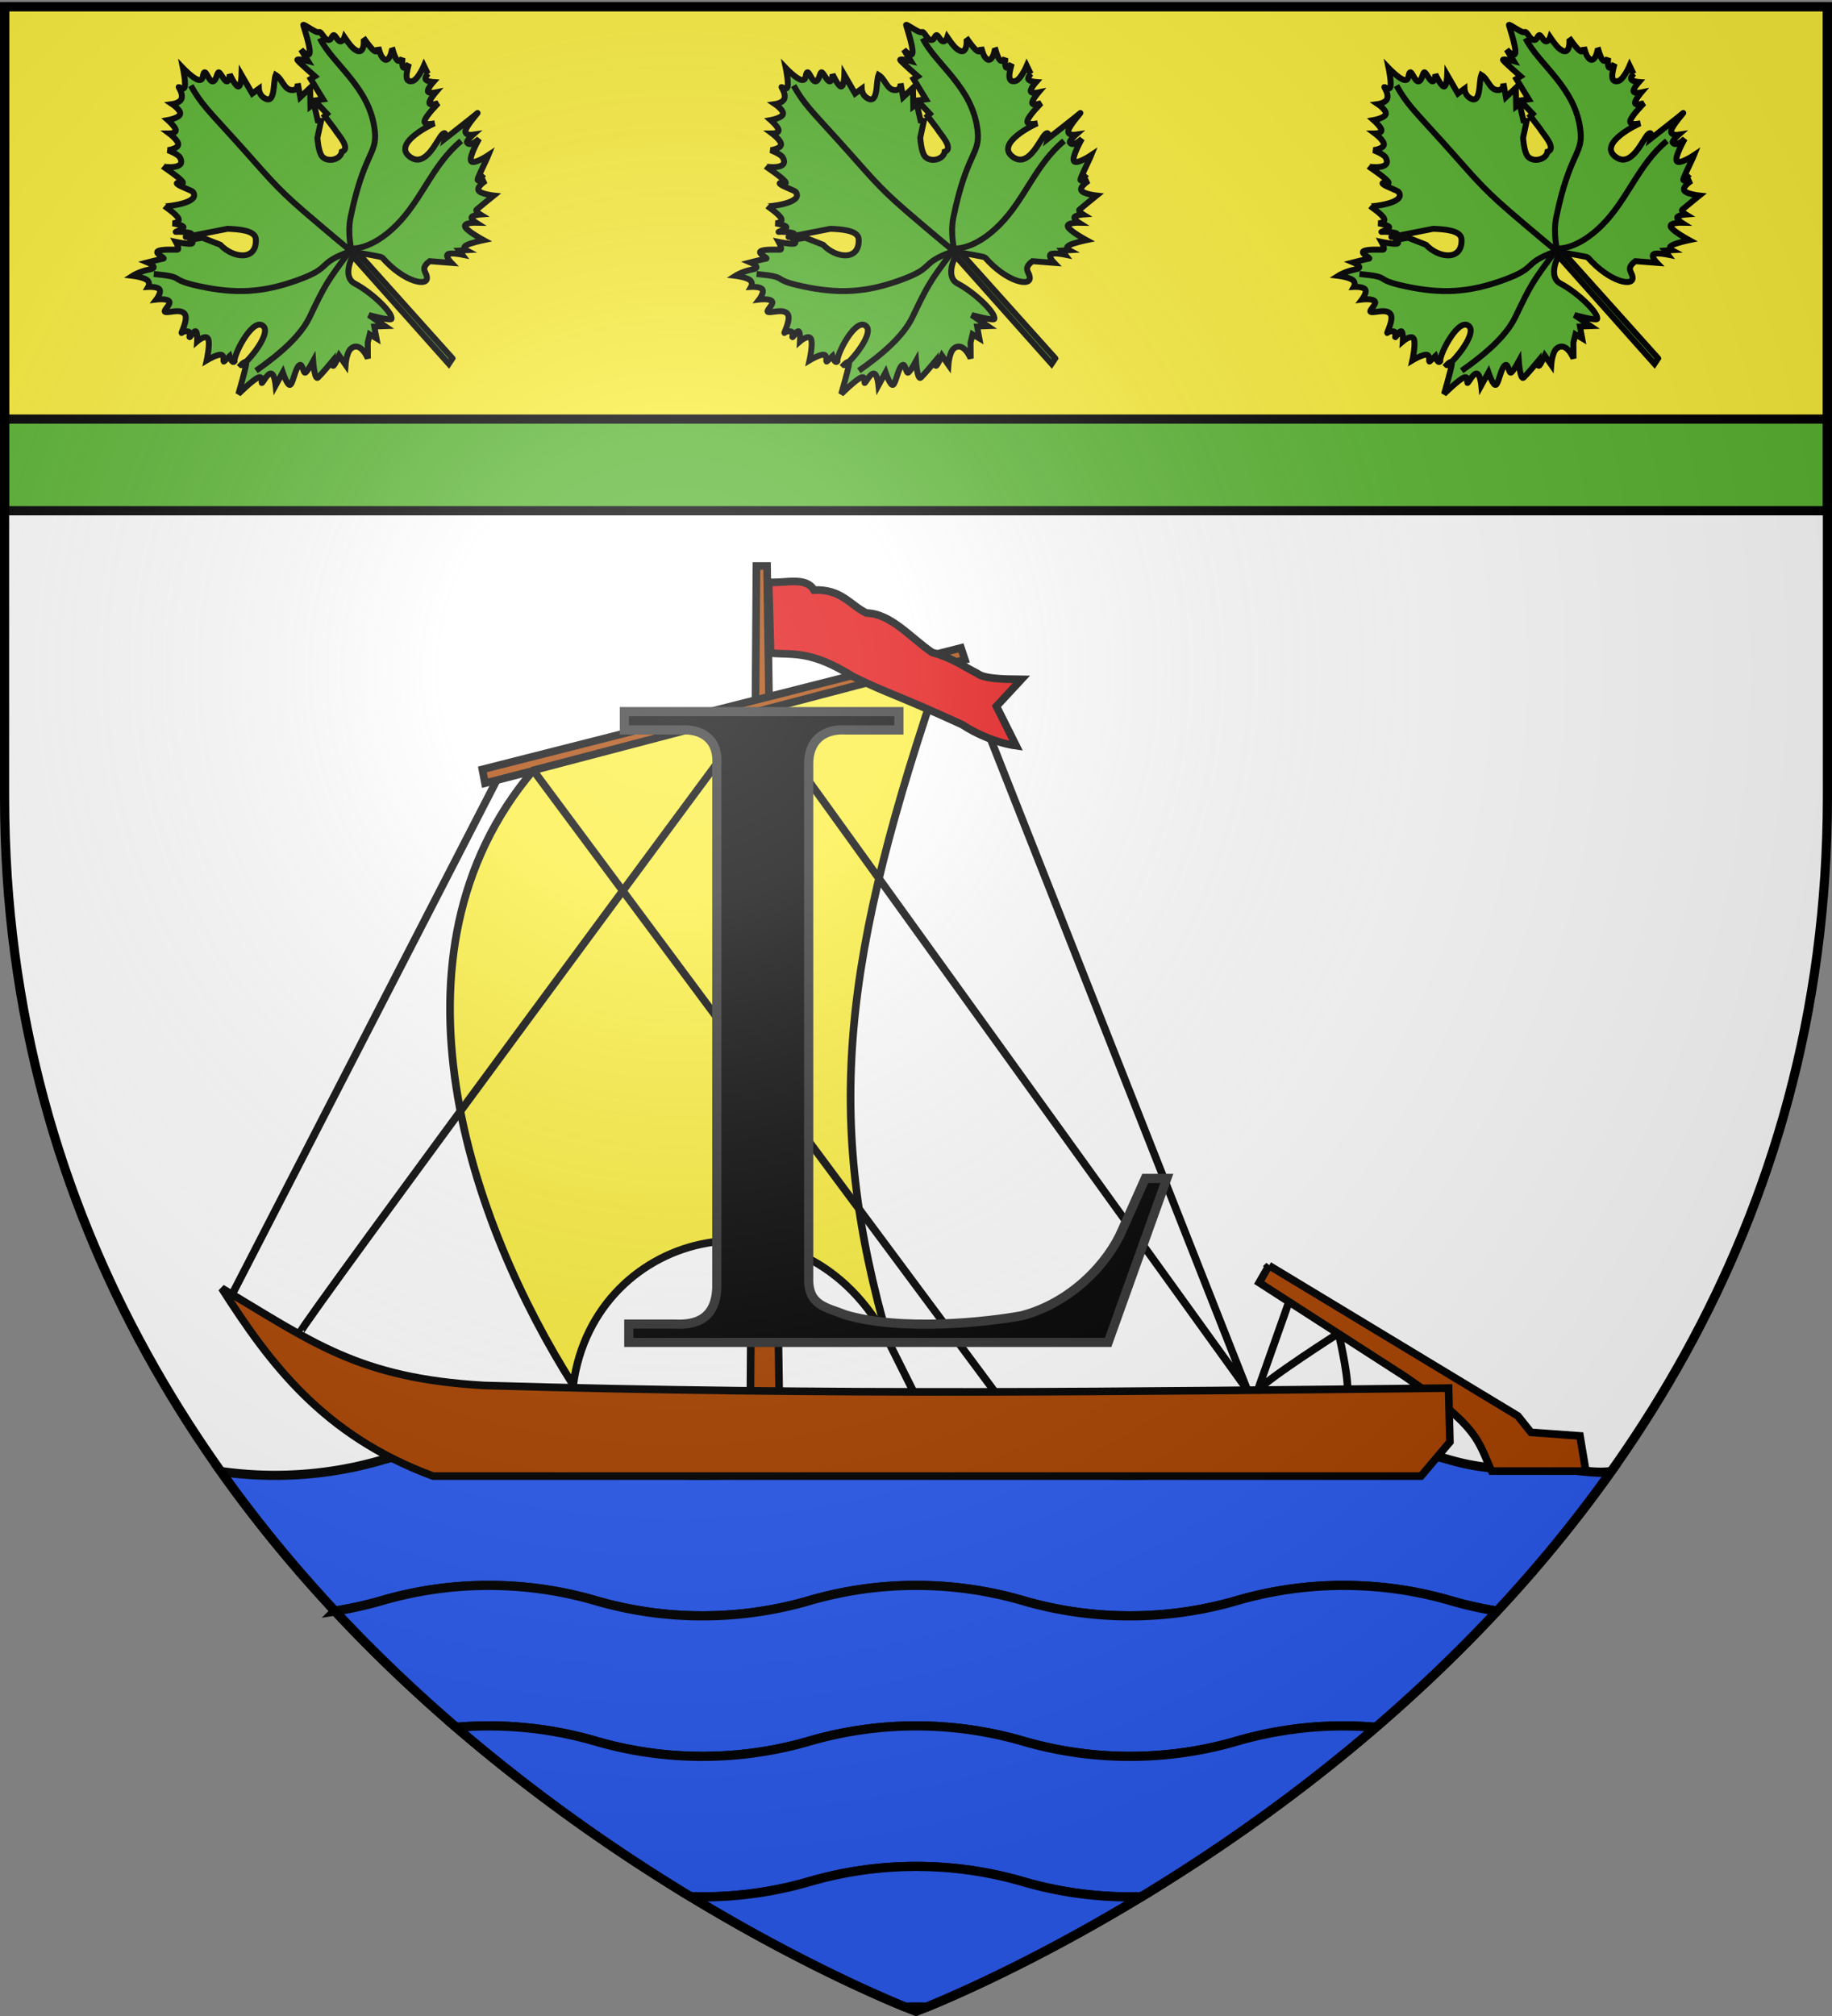
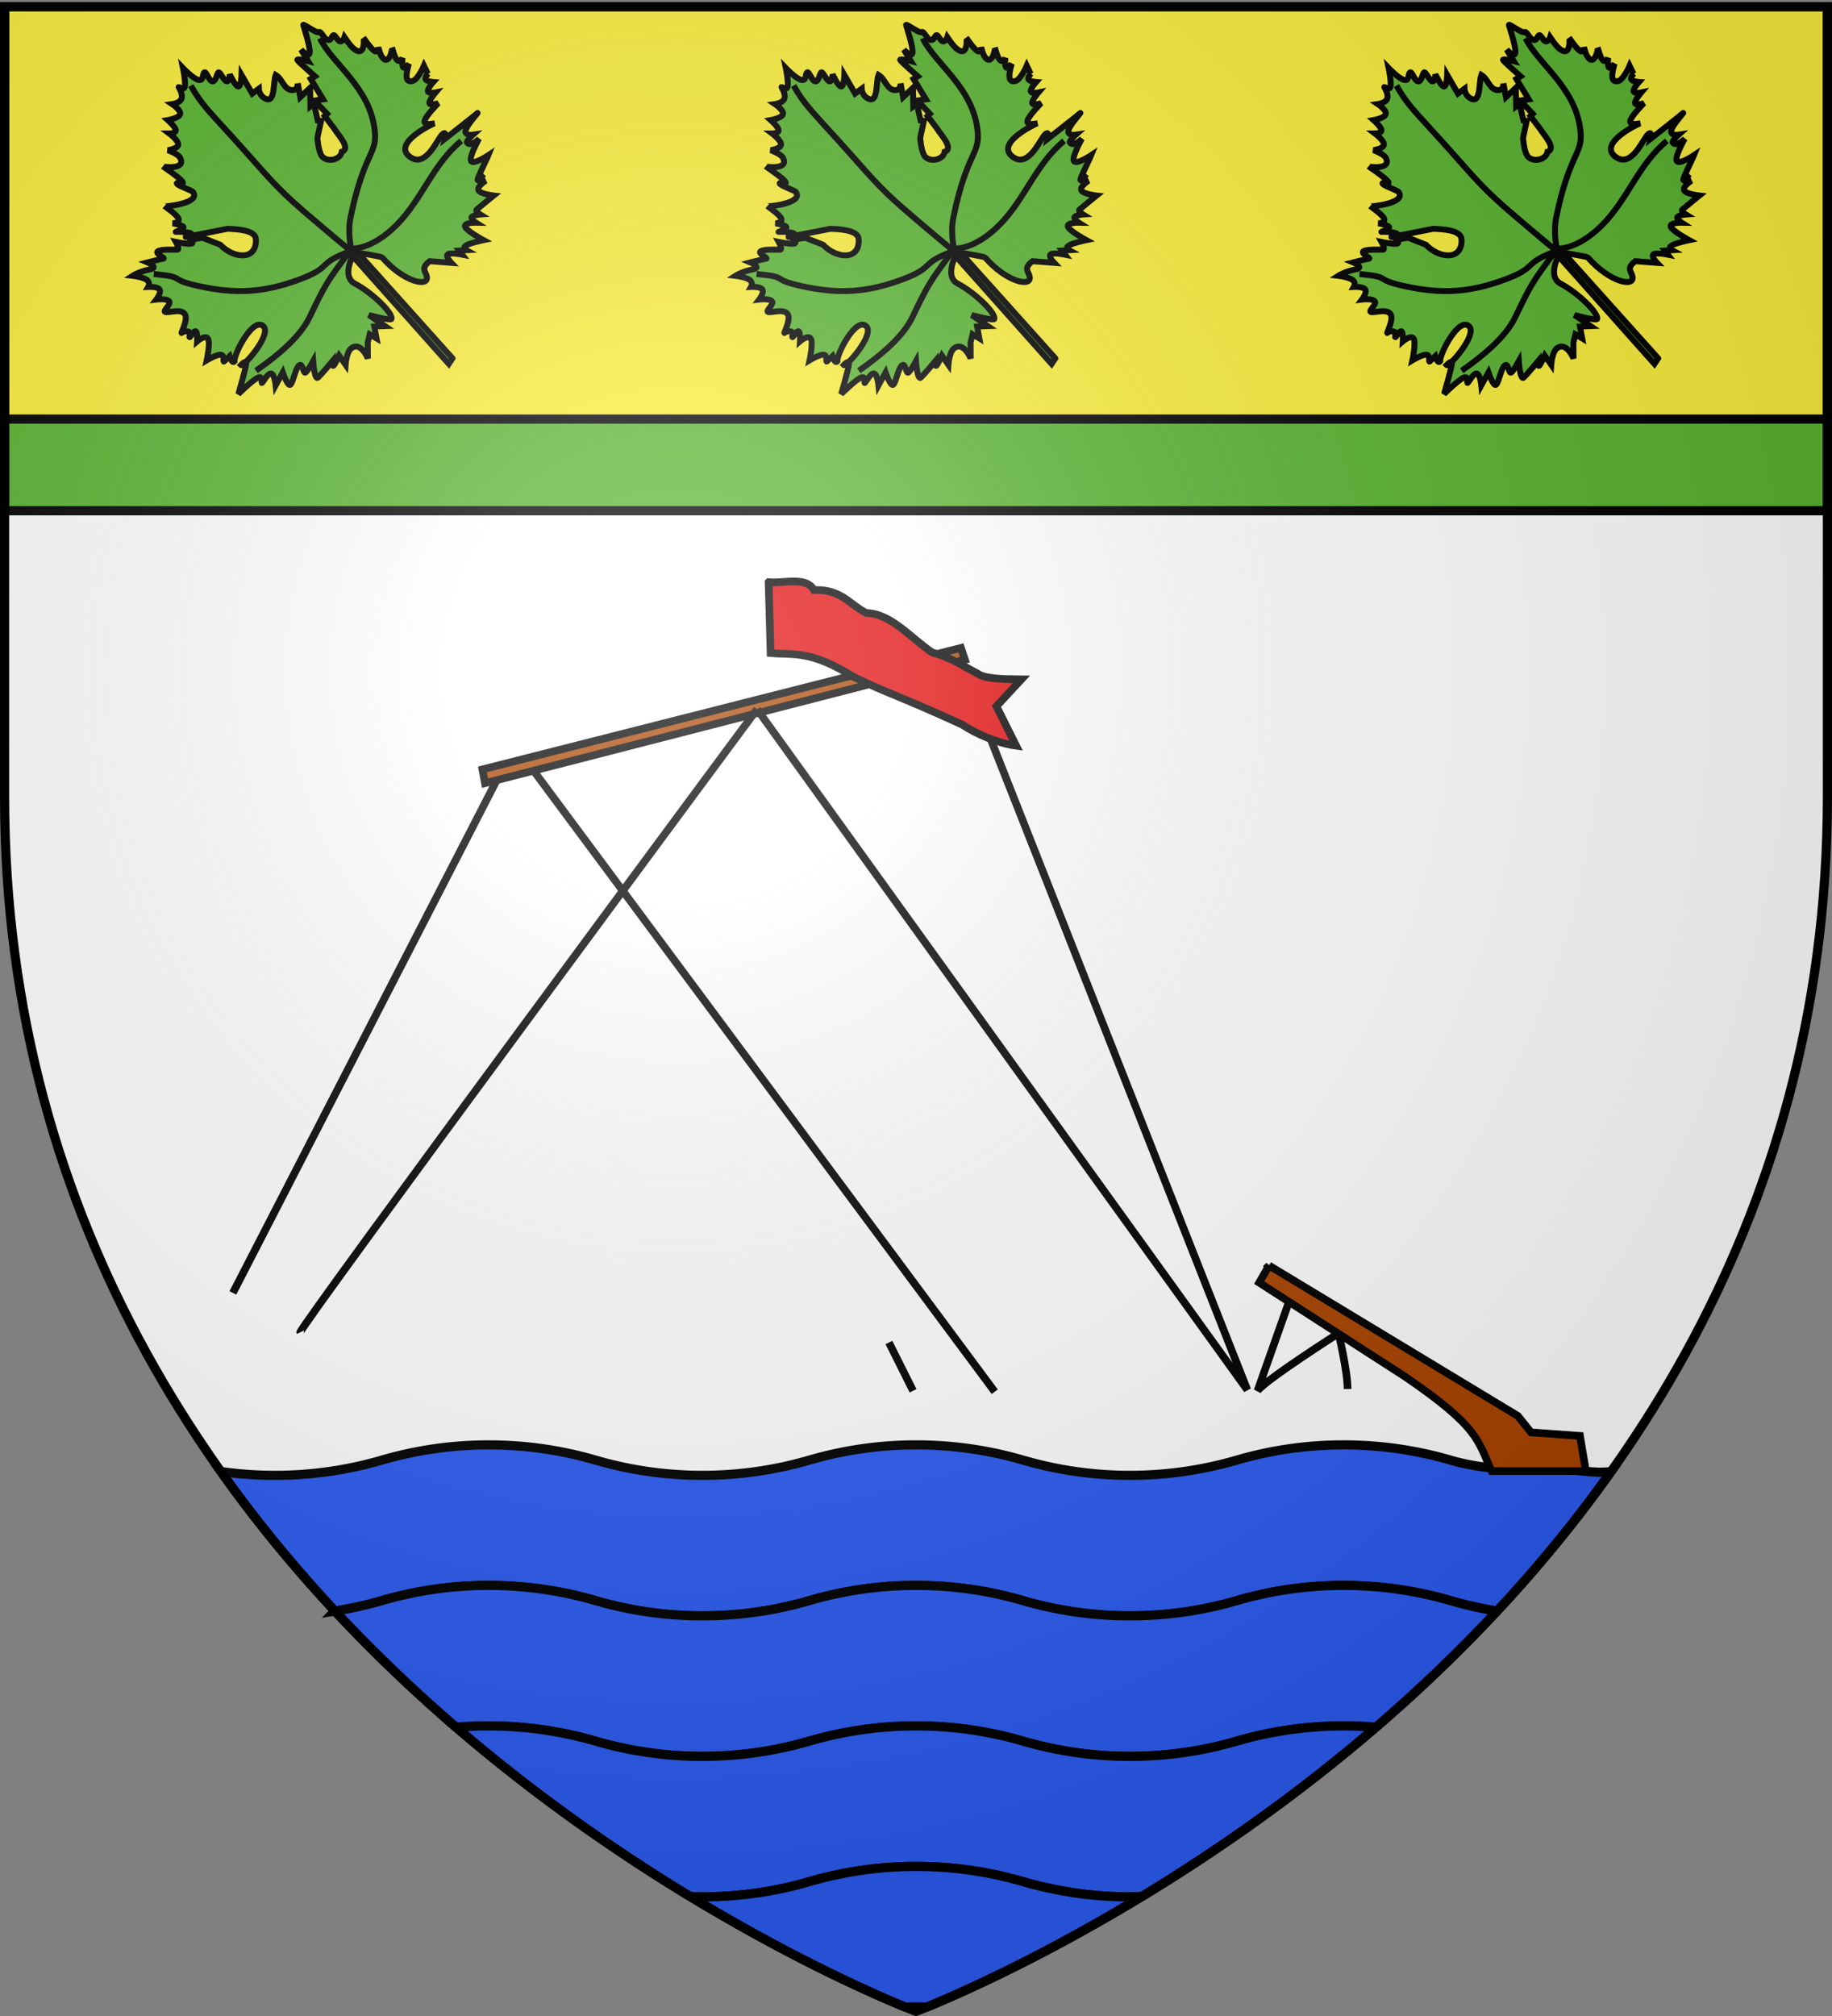
<svg xmlns="http://www.w3.org/2000/svg" xmlns:xlink="http://www.w3.org/1999/xlink" height="660" width="600" version="1.0">
  <rect width="100%" height="100%" fill="#808080" stroke="none" />
  <defs>
    <linearGradient id="a">
      <stop style="stop-color:white;stop-opacity:.314" offset="0" />
      <stop offset=".19" style="stop-color:white;stop-opacity:.251" />
      <stop style="stop-color:#6b6b6b;stop-opacity:.125" offset=".6" />
      <stop style="stop-color:black;stop-opacity:.125" offset="1" />
    </linearGradient>
    <linearGradient id="c">
      <stop offset="0" style="stop-color:#fff;stop-opacity:1" />
      <stop offset="1" style="stop-color:#fff;stop-opacity:1" />
    </linearGradient>
    <linearGradient id="b">
      <stop offset="0" style="stop-color:#fd0000;stop-opacity:1" />
      <stop style="stop-color:#e77275;stop-opacity:.659" offset=".5" />
      <stop style="stop-color:black;stop-opacity:.323" offset="1" />
    </linearGradient>
    <linearGradient id="d">
      <stop offset="0" style="stop-color:black;stop-opacity:1" />
      <stop offset="1" style="stop-color:black;stop-opacity:0" />
    </linearGradient>
    <linearGradient id="e">
      <stop offset="0" style="stop-color:black;stop-opacity:1" />
      <stop offset="1" style="stop-color:black;stop-opacity:0" />
    </linearGradient>
    <radialGradient xlink:href="#a" id="g" gradientUnits="userSpaceOnUse" gradientTransform="matrix(1.353 0 0 1.349 -77.63 -85.747)" cx="221.445" cy="226.331" fx="221.445" fy="226.331" r="300" />
  </defs>
  <g style="display:inline">
    <path d="M300 658.5s298.5-112.32 298.5-397.772V2.176H1.5v258.552C1.5 546.18 300 658.5 300 658.5z" style="fill:#fff;fill-opacity:1;fill-rule:evenodd;stroke:none;stroke-width:1px;stroke-linecap:butt;stroke-linejoin:miter;stroke-opacity:1;display:inline" />
    <path style="opacity:1;fill:#fcef3c;fill-opacity:1;fill-rule:nonzero;stroke:#000;stroke-width:3;stroke-linecap:round;stroke-linejoin:bevel;stroke-miterlimit:4;stroke-dasharray:none;stroke-dashoffset:0;stroke-opacity:1" d="M1.5 2.2h597v165H1.5z" />
    <path style="opacity:1;fill:#2b5df2;fill-opacity:1;stroke:#000;stroke-width:3;stroke-miterlimit:4;stroke-dasharray:none;stroke-opacity:1" d="M160 473.031c-12.155 0-23.887 1.76-35 5-11.105 3.236-22.855 4.969-35 4.969-5.992 0-11.894-.428-17.656-1.25 11.702 16.477 24.289 31.69 37.344 45.688A124.245 124.245 0 0 0 125 524.03c11.113-3.24 22.845-5 35-5 12.145 0 23.895 1.734 35 4.969 11.113 3.24 22.845 5 35 5 12.145 0 23.895-1.734 35-4.969 11.113-3.24 22.845-5 35-5 12.145 0 23.895 1.734 35 4.969 11.113 3.24 22.845 5 35 5 12.145 0 23.895-1.734 35-4.969 11.113-3.24 22.844-5 35-5 12.145 0 23.895 1.734 35 4.969a124.981 124.981 0 0 0 15.313 3.438c13.054-13.998 25.64-29.21 37.343-45.688-5.774.817-11.337-.846-18.43-.685-12.098.273-23.113.176-34.226-3.065-11.105-3.235-22.855-4.969-35-4.969-12.156 0-23.887 1.76-35 5-11.105 3.236-22.855 4.969-35 4.969-12.155 0-23.887-1.76-35-5-11.105-3.235-22.855-4.969-35-4.969-12.155 0-23.887 1.76-35 5-11.105 3.236-22.855 4.969-35 4.969-12.155 0-23.887-1.76-35-5-11.105-3.235-22.855-4.969-35-4.969z" />
    <path style="opacity:1;fill:#2b5df2;fill-opacity:1;stroke:#000;stroke-width:3;stroke-miterlimit:4;stroke-dasharray:none;stroke-opacity:1" d="M160 519.031c-12.155 0-23.887 1.76-35 5a124.245 124.245 0 0 1-15.313 3.407c12.936 13.869 26.323 26.54 39.72 38.062 3.492-.297 7.022-.469 10.593-.469 12.145 0 23.895 1.734 35 4.969 11.113 3.24 22.845 5 35 5 12.145 0 23.895-1.734 35-4.969 11.113-3.24 22.845-5 35-5 12.145 0 23.895 1.734 35 4.969 11.113 3.24 22.845 5 35 5 12.145 0 23.895-1.734 35-4.969 11.113-3.24 22.844-5 35-5 3.571 0 7.097.175 10.594.469 13.396-11.523 26.783-24.193 39.719-38.063A124.982 124.982 0 0 1 475 524c-11.105-3.235-22.855-4.969-35-4.969-12.156 0-23.887 1.76-35 5-11.105 3.236-22.855 4.969-35 4.969-12.155 0-23.887-1.76-35-5-11.105-3.235-22.855-4.969-35-4.969-12.155 0-23.887 1.76-35 5-11.105 3.236-22.855 4.969-35 4.969-12.155 0-23.887-1.76-35-5-11.105-3.235-22.855-4.969-35-4.969z" />
    <path style="opacity:1;fill:#2b5df2;fill-opacity:1;stroke:#000;stroke-width:3;stroke-miterlimit:4;stroke-dasharray:none;stroke-opacity:1" d="M160 565.031c-3.57 0-7.101.172-10.594.469 26.634 22.91 53.333 41.253 76.688 55.406 1.3.04 2.596.094 3.906.094 12.145 0 23.895-1.734 35-4.969 11.113-3.24 22.845-5 35-5 12.145 0 23.895 1.734 35 4.969 11.113 3.24 22.845 5 35 5 1.309 0 2.607-.054 3.906-.094 23.355-14.153 50.054-32.496 76.688-55.406a126.304 126.304 0 0 0-10.594-.469c-12.156 0-23.887 1.76-35 5-11.105 3.236-22.855 4.969-35 4.969-12.155 0-23.887-1.76-35-5-11.105-3.235-22.855-4.969-35-4.969-12.155 0-23.887 1.76-35 5-11.105 3.236-22.855 4.969-35 4.969-12.155 0-23.887-1.76-35-5-11.105-3.235-22.855-4.969-35-4.969z" />
    <path style="opacity:1;fill:#2b5df2;fill-opacity:1;stroke:#000;stroke-width:3;stroke-miterlimit:4;stroke-dasharray:none;stroke-opacity:1" d="M300 611.031c-12.155 0-23.887 1.76-35 5-11.105 3.236-22.855 4.969-35 4.969-1.31 0-2.606-.053-3.906-.094 34.16 20.701 61.17 32.4 70.437 36.188a124.96 124.96 0 0 1 3.469-.063c1.162 0 2.314.031 3.469.063 9.267-3.788 36.277-15.487 70.437-36.188-1.3.04-2.597.094-3.906.094-12.155 0-23.887-1.76-35-5-11.105-3.235-22.855-4.969-35-4.969z" />
    <path style="opacity:.615;fill:#fcef3c;fill-opacity:.991;fill-rule:evenodd;stroke:#000;stroke-width:2.5;stroke-linecap:round;stroke-linejoin:round;stroke-miterlimit:4;stroke-dasharray:none;stroke-dashoffset:0;stroke-opacity:1" d="M-95.745 281.381v-4.679h0z" transform="translate(1619.313 -84.55)" />
    <path style="opacity:1;fill:#5ab532;fill-opacity:1;fill-rule:nonzero;stroke:#000;stroke-width:3;stroke-linecap:round;stroke-linejoin:bevel;stroke-miterlimit:4;stroke-dasharray:none;stroke-dashoffset:0;stroke-opacity:1" d="M1.5 137.2h597v30H1.5z" />
  </g>
  <g style="display:inline">
    <g style="display:inline" id="f">
      <path style="fill:#5ab532;fill-opacity:1;fill-rule:evenodd;stroke:#000;stroke-width:2.695;stroke-linecap:butt;stroke-linejoin:miter;stroke-miterlimit:4;stroke-dasharray:none;stroke-opacity:1;display:inline" d="m1701.812 731.88 3.493-64.257s6.33 8.882 6.296 9.37c-1.028 15.17 5.55 24.82 8.217 20.384 1.295-1.706.395-4.734 5.834-3.945l6.408 7.487s.067-4.092 1.598-3.875c1.53.217 4.525 4.744 4.525 4.744l.318-2.298 2.393 2.145s-.67-2.153 1.525-1.57c2.196.582 7.258 3.9 7.258 3.9s-2.448-8.202-1.648-10.197c.801-1.996 4.851 2.216 4.851 2.216s-.647-2.902.347-3.22c.994-.317 3.63 1.95 3.63 1.95s-.651-2.787.332-2.758c.983.028 10.056.982 10.056.982s-3.788-4.723-3.239-6.552c.55-1.83 5.437-.766 5.437-.766s-2.476-1.456-2.148-2.138c.33-.683 3.463-.593 3.463-.593s-8.154 1.15-.44-1.627c7.713-2.776 8.212-2.993 8.212-2.993s-8.068-1.616-7.511-3.676c.556-2.06 9.738-4.563 9.738-4.563s-5.719-.05-5.082-2.684c.194-.805 4.446-.564 4.446-.564s-3.187-2.341-1.114-3.723c2.073-1.382 10.88-1.762 9.405-1.805-1.474-.042-18.63-2.152-18.63-2.152s3.523-2.174.565-2.29c-3.16-.124-16.362 5.779-17.603-3.276-1.39-10.133 18.107-3.15 18.774-2.688 0 0-4.468-2.666-2.58-3.996 1.886-1.33 10.127-1.322 10.127-1.322s-3.511-1.774-2.862-2.851 5.458-1.457 5.458-1.457-2.773-1.81-2.126-2.83c.647-1.019 4.714-1.248 4.714-1.248s-1.9-2.188-1.62-3.276c.28-1.087 2.74-1.074 2.74-1.074l-.245-.007 1.352-3.883s-5.937 2.383-8.366 1.39c-4.145-2.338 1.535-5.248 4.108-6.818 0 0-3.21.369-2.928-.776.282-1.145 2.805-3.149 2.805-3.149s-2.42.68-2.429-.993c-.01-1.672 2.393-5.697 2.393-5.697-.329.709-7.472 5.371-6.13-.638.251-1.128 1.843-3.869 1.843-3.869s-2.028 1.903-2.458-.07c-.43-1.974.738-7.822.738-7.822-.106.637-6.078 7.355-6.651.27-.168-2.074.694-6.44.694-6.44s-1.938.983-2.704-.077c-.766-1.06.868-4.127-.361-4.163-1.23-.035-2.31 1.087-3.188-.322-.879-1.41.896-5.05-.326-5.315-1.221-.266-2.204-8.137-2.725-7.23-.52.908-4.59 9.095-6.738 10.878-2.147 1.784-1.85-3.744-1.85-3.744l-1.417 5.957s-2.805-4.694-3.08-3.78c-.274.915.398 10.853.398 10.853l-2.198-.524-2.545 10.537-3.123-2.397-.26 8.297-1.475-.042-.962 7.123c-.754 2.548-.77 11.885-4.982 9.808-3.022 2.227-8.185-1.14-7.822-4.856.27-2.764 4.52-7.498 4.52-7.498l6.528-4.194-.947-1.181 4.142-6.57-1.959-.287 5.849-6.06-6.145-.177 3.607-5.201s-2.074 2.343-3.947.347c-2.559-2.726.454-6.619-.419-10.161-3.243 1.412-10.162 10.25-11.17 3.138-.324-2.293 1.36-4.113 1.36-4.113l-3.672-.568 2.508-9.385s-3.866 3.637-4.757 2.631c-.89-1.006 1.193-6.655 1.193-6.655s-2.472 2.35-3.238 1.29c-.767-1.06 1.156-5.502.173-5.53-.983-.029-3.573 2.146-4.706 1.017-1.133-1.128 1.403-5.495.174-5.53-1.23-.036-2.85 2.627-4.2.57s-1.2-8.8-1.2-8.8-3.489 5.32-5.372 6.535c-1.883 1.214-1.887-2.592-2.161-1.677-.275.914-.978 3.72-2.849 4.53-1.87.812-4.634-1.286-4.634-1.286s.956 4.814-.672 5.747c-1.629.934-5.841-2.013-5.841-2.013s.287 4.564-.673 5.747c-.96 1.183-3.166-1.014-3.166-1.014s.759 5.212-.694 6.439c-1.453 1.227-5.118-1.532-5.118-1.532s2.053 4.502 1.525 6.272c-1.856 6.222-8.29-2.383-8.285-2.545 0 0 1.645 8.351 1.38 10.881-.263 2.53-2.443-2.492-2.436-.762.008 1.73 2.645 6.747 2.465 7.683-1.176 6.14-13.642-4.294-13.634-4.545 0 0 1.216 6.32.477 8.318-.739 1.997-3.434-.33-3.434-.33s2.713 3.711 2.314 4.68c-.4.969-4.873-1.524-3.911-.805.961.72 3.752 3.915 4.265 5.198.513 1.284-4.627-1.517-2.212-.064l15.42 10.364c3.207 3.45 8.497 9.362 5.76 12.408-6.707 7.464-13.49-1.17-13.195-9.608l-3.475-7.959-4.33-3.124s.11 2.368-1.272 1.348c-1.383-1.02-4.258-5.428-4.258-5.428s-1.106 3.89-2.06 2.939c-.955-.95-4.876-5.33-6.709-5.73-1.832-.398.34 4.854-.622 4.135-.961-.72-6.275-3.872-6.275-3.872s2.285 5.602-1.569 2.953c-3.853-2.648-7.518-3.446-7.518-3.446s2.897 3.717 3.26 5.861c.364 2.144-1.807 2.716-1.807 2.716s3.172 2.802 2.812 4.464c-.36 1.662-4.25 2.184-4.25 2.184s3.782 2.935 3.542 4.715c-.24 1.781-5.928.752-4.504 2.408 1.424 1.656 5.85 3.686 5.45 6.616-.4 2.93-8.031 5.074-7.048 5.102.983.028 2.308.932 2.646 1.922.338.99-2.277 2.01-1.294 2.038.983.029 3.47-.822 3.687.107.216.929-2.82 3.61-2.82 3.61s5.093.377 4.345 2.662c-.749 2.285-7.338 6.478-7.338 6.478s5.004 1.24 6.311 2.72c1.307 1.478-2.068 3.169-1.084 3.197l3.44.1s-1.828 3.407-.1 3.226c2.484-2.745 20.592-8.343 20.542-1.922-.043 5.413-19.708 6.69-19.66 5.177 0 0 3.693-.124 2.175 1.216-1.518 1.34-12.282 7.258-12.282 7.258s8.733.021 11.53 1.024c2.798 1.004-1.323 2.96-.34 2.99.984.028 5.025-1.355 5.907-.061.882 1.294-2.379 5.237-2.379 5.237l6.456-1.89s-3.152 6.368-1.431 6.417c1.72.05 6.757-3.669 8.964-3.432 2.207.237-1.858 4.33-.138 4.379 1.72.05 5.943-1.213 5.943-1.213s-5.87 6.751-3.658 6.815c2.212.064 9.86-.639 9.86-.639s-2.024 1.787-1.04 1.816c.982.028 4.966-1.472 4.966-1.472l-.897 5.05s4.346-3.771 6.998-3.49c5.586.592 2.19 8.598 2.19 8.598l5.083-5.159 3.26-1.982.875 3.486 3.094-4.525 3.586 3.333-1.644-8.757s5.114 8.942 6.003 8.487c2.29-1.17 2.358-14.09-.426-23.145-1.961-6.378 8.169-9.453 8.169-9.453l-3.775 65.402 2.971-.606z" transform="rotate(-45 192.19 1627.164) scale(.722)" />
      <path d="M1705.331 560.5c-2.61 9.31-2.347 13.253-3.28 31.98-1.018 20.45-2.12 26.926-.82 44.28 1.365 18.197 2.46 28.698 2.46 28.698s4.121-7.183 10.66-11.48c24.916-16.371 28.592-11.563 35.259-19.679 12.783-15.56 7.967-35.153 12.3-47.559M1702.697 664.464c-14.55-6.59-9.928-.09-25.245-7.205-15.53-7.214-24.71-15.738-33.62-29.52-8.55-13.225-.745-6.583-10.808-18.71M1702.747 664.638c-16.6 2.448-17.896 2.7-33.495 8.2-9.001 3.174-21.424 2.304-34.44 0" style="fill:none;fill-rule:evenodd;stroke:#000;stroke-width:2.695;stroke-linecap:butt;stroke-linejoin:miter;stroke-miterlimit:4;stroke-dasharray:none;stroke-opacity:1" transform="rotate(-45 192.19 1627.164) scale(.722)" />
      <path d="M1704.636 664.29s5.614 6.952 22.015 6.908c16.548-.044 31.088-7.842 47.683-6.212" style="fill:none;fill-rule:evenodd;stroke:#000;stroke-width:2.695;stroke-linecap:butt;stroke-linejoin:miter;stroke-miterlimit:4;stroke-dasharray:none;stroke-opacity:1" transform="rotate(-45 192.19 1627.164) scale(.722)" />
    </g>
    <use style="display:inline" xlink:href="#f" transform="translate(197.434)" width="600" height="660" />
    <use style="display:inline" xlink:href="#f" transform="translate(394.868)" width="600" height="660" />
-     <path d="m245.749 458.362 2-273.067h3.473l4 273.067h-9.473z" style="fill:#a40;fill-opacity:1;stroke:#000;stroke-width:2.5;stroke-miterlimit:4;stroke-dasharray:none;stroke-opacity:1" />
    <path d="m157.985 251.889 156.75-39.779 1.29 3.87-157.18 40.424-.86-4.515z" style="fill:#a40;fill-opacity:1;stroke:#000;stroke-width:2.5;stroke-miterlimit:4;stroke-dasharray:none;stroke-opacity:1" />
-     <path d="M187.73 453.424c6.895-51.666 75.642-67.661 103.398-13.915-21.45-73.921-15.383-125.605 17.941-222.59l-134.405 35.274c-51.583 60.712-20.051 149.094 13.065 201.231z" style="fill:#fcef3c;fill-opacity:1;stroke:#000;stroke-width:2.5;stroke-miterlimit:4;stroke-dasharray:none;stroke-opacity:1" />
    <path d="m415.621 414.315 81.493 49.24 4.3 5.375 16.04 1.16 1.935 11.526h-30.876c-4.594-9.981-3.863-14.217-28.383-30.963l-47.734-30.748 3.225-5.59z" style="fill:#a40;fill-opacity:1;stroke:#000;stroke-width:2.5;stroke-miterlimit:4;stroke-dasharray:none;stroke-opacity:1;display:inline" />
-     <path d="M465.398 483.25h-323.54c-36.04-13.297-53.495-36.92-69.236-61.496 29.524 17.444 44.557 29.48 86.008 31.823 113.576 3.344 213.345 1.965 315.799.86l.43 17.632-9.46 11.181z" style="fill:#a40;fill-opacity:1;stroke:#000;stroke-width:2.5;stroke-miterlimit:4;stroke-dasharray:none;stroke-opacity:1;display:inline" />
    <path d="M98.34 436.164c-.609-1.217 149.609-203.973 149.609-203.973M76.271 423.275l86.223-167.479M291.128 439.509l7.906 15.812" style="fill:none;fill-opacity:1;stroke:#000;stroke-width:2.5;stroke-miterlimit:4;stroke-dasharray:none;stroke-opacity:1" />
    <path d="m320.928 233.036 87.577 221.98-160.556-222.825" style="fill:none;fill-opacity:1;stroke:#000;stroke-width:2.5;stroke-miterlimit:4;stroke-dasharray:none;stroke-opacity:1" />
    <path d="M251.734 190.593c5.175.492 12.21-1.99 14.836 2.58 9.066-.347 11.693 4.824 17.201 7.526 8.08.192 14.447 8.095 21.502 12.901 6.744 1.844 10.158 4.52 14.837 6.88 2.245 1.742 8.224 1.882 14.406 1.936l-8.17 8.816 6.45 12.901c-6.224-.853-13.165-3.893-17.632-6.88-21.623-9.921-23.797-9.893-35.693-15.697-13.975-8.761-19.604-7.089-27.092-7.74l-.645-23.223z" style="fill:#e20909;fill-opacity:1;stroke:#000;stroke-width:2.5;stroke-miterlimit:4;stroke-dasharray:none;stroke-opacity:1" />
    <path d="m325.794 455.625-151.13-203.432M422.492 425.217 411.85 455.32c2.737-3.649 26.539-18.825 26.539-18.825M441.346 454.713c0-5.778-2.958-18.217-2.958-18.217" style="fill:none;fill-opacity:1;stroke:#000;stroke-width:2.5;stroke-miterlimit:4;stroke-dasharray:none;stroke-opacity:1" />
-     <path d="M362.928 439.477h-156.99v-6h14.503c5.026.237 13.929.078 14.321-11.974V250.477c.648-7.916-4.235-12.026-12.055-11.5h-18.219v-6h89.904v6h-17.228c-7.18-.475-12.488 3.235-12.31 11.5v167.944c-.256 9.203 6.15 9.62 12.056 12.056 18.482 5.436 46.365 2.356 57.738.272 16.179-4.246 28.34-17.222 32.993-28.28l7.438-16.678h7.064l-19.215 53.686z" style="fill:#000;fill-opacity:1;stroke:#313131;stroke-width:3;stroke-miterlimit:4;stroke-dasharray:none;stroke-opacity:1;display:inline" />
  </g>
  <g style="display:inline">
    <path d="M300 658.5s298.5-112.32 298.5-397.772V2.176H1.5v258.552C1.5 546.18 300 658.5 300 658.5z" style="opacity:1;fill:url(#g);fill-opacity:1;fill-rule:evenodd;stroke:none;stroke-width:1px;stroke-linecap:butt;stroke-linejoin:miter;stroke-opacity:1" />
  </g>
  <g style="display:inline">
    <path d="M300 658.5S1.5 546.18 1.5 260.728V2.176h597v258.552C598.5 546.18 300 658.5 300 658.5z" style="opacity:1;fill:none;fill-opacity:1;fill-rule:evenodd;stroke:#000;stroke-width:3;stroke-linecap:butt;stroke-linejoin:miter;stroke-miterlimit:4;stroke-dasharray:none;stroke-opacity:1" />
  </g>
</svg>